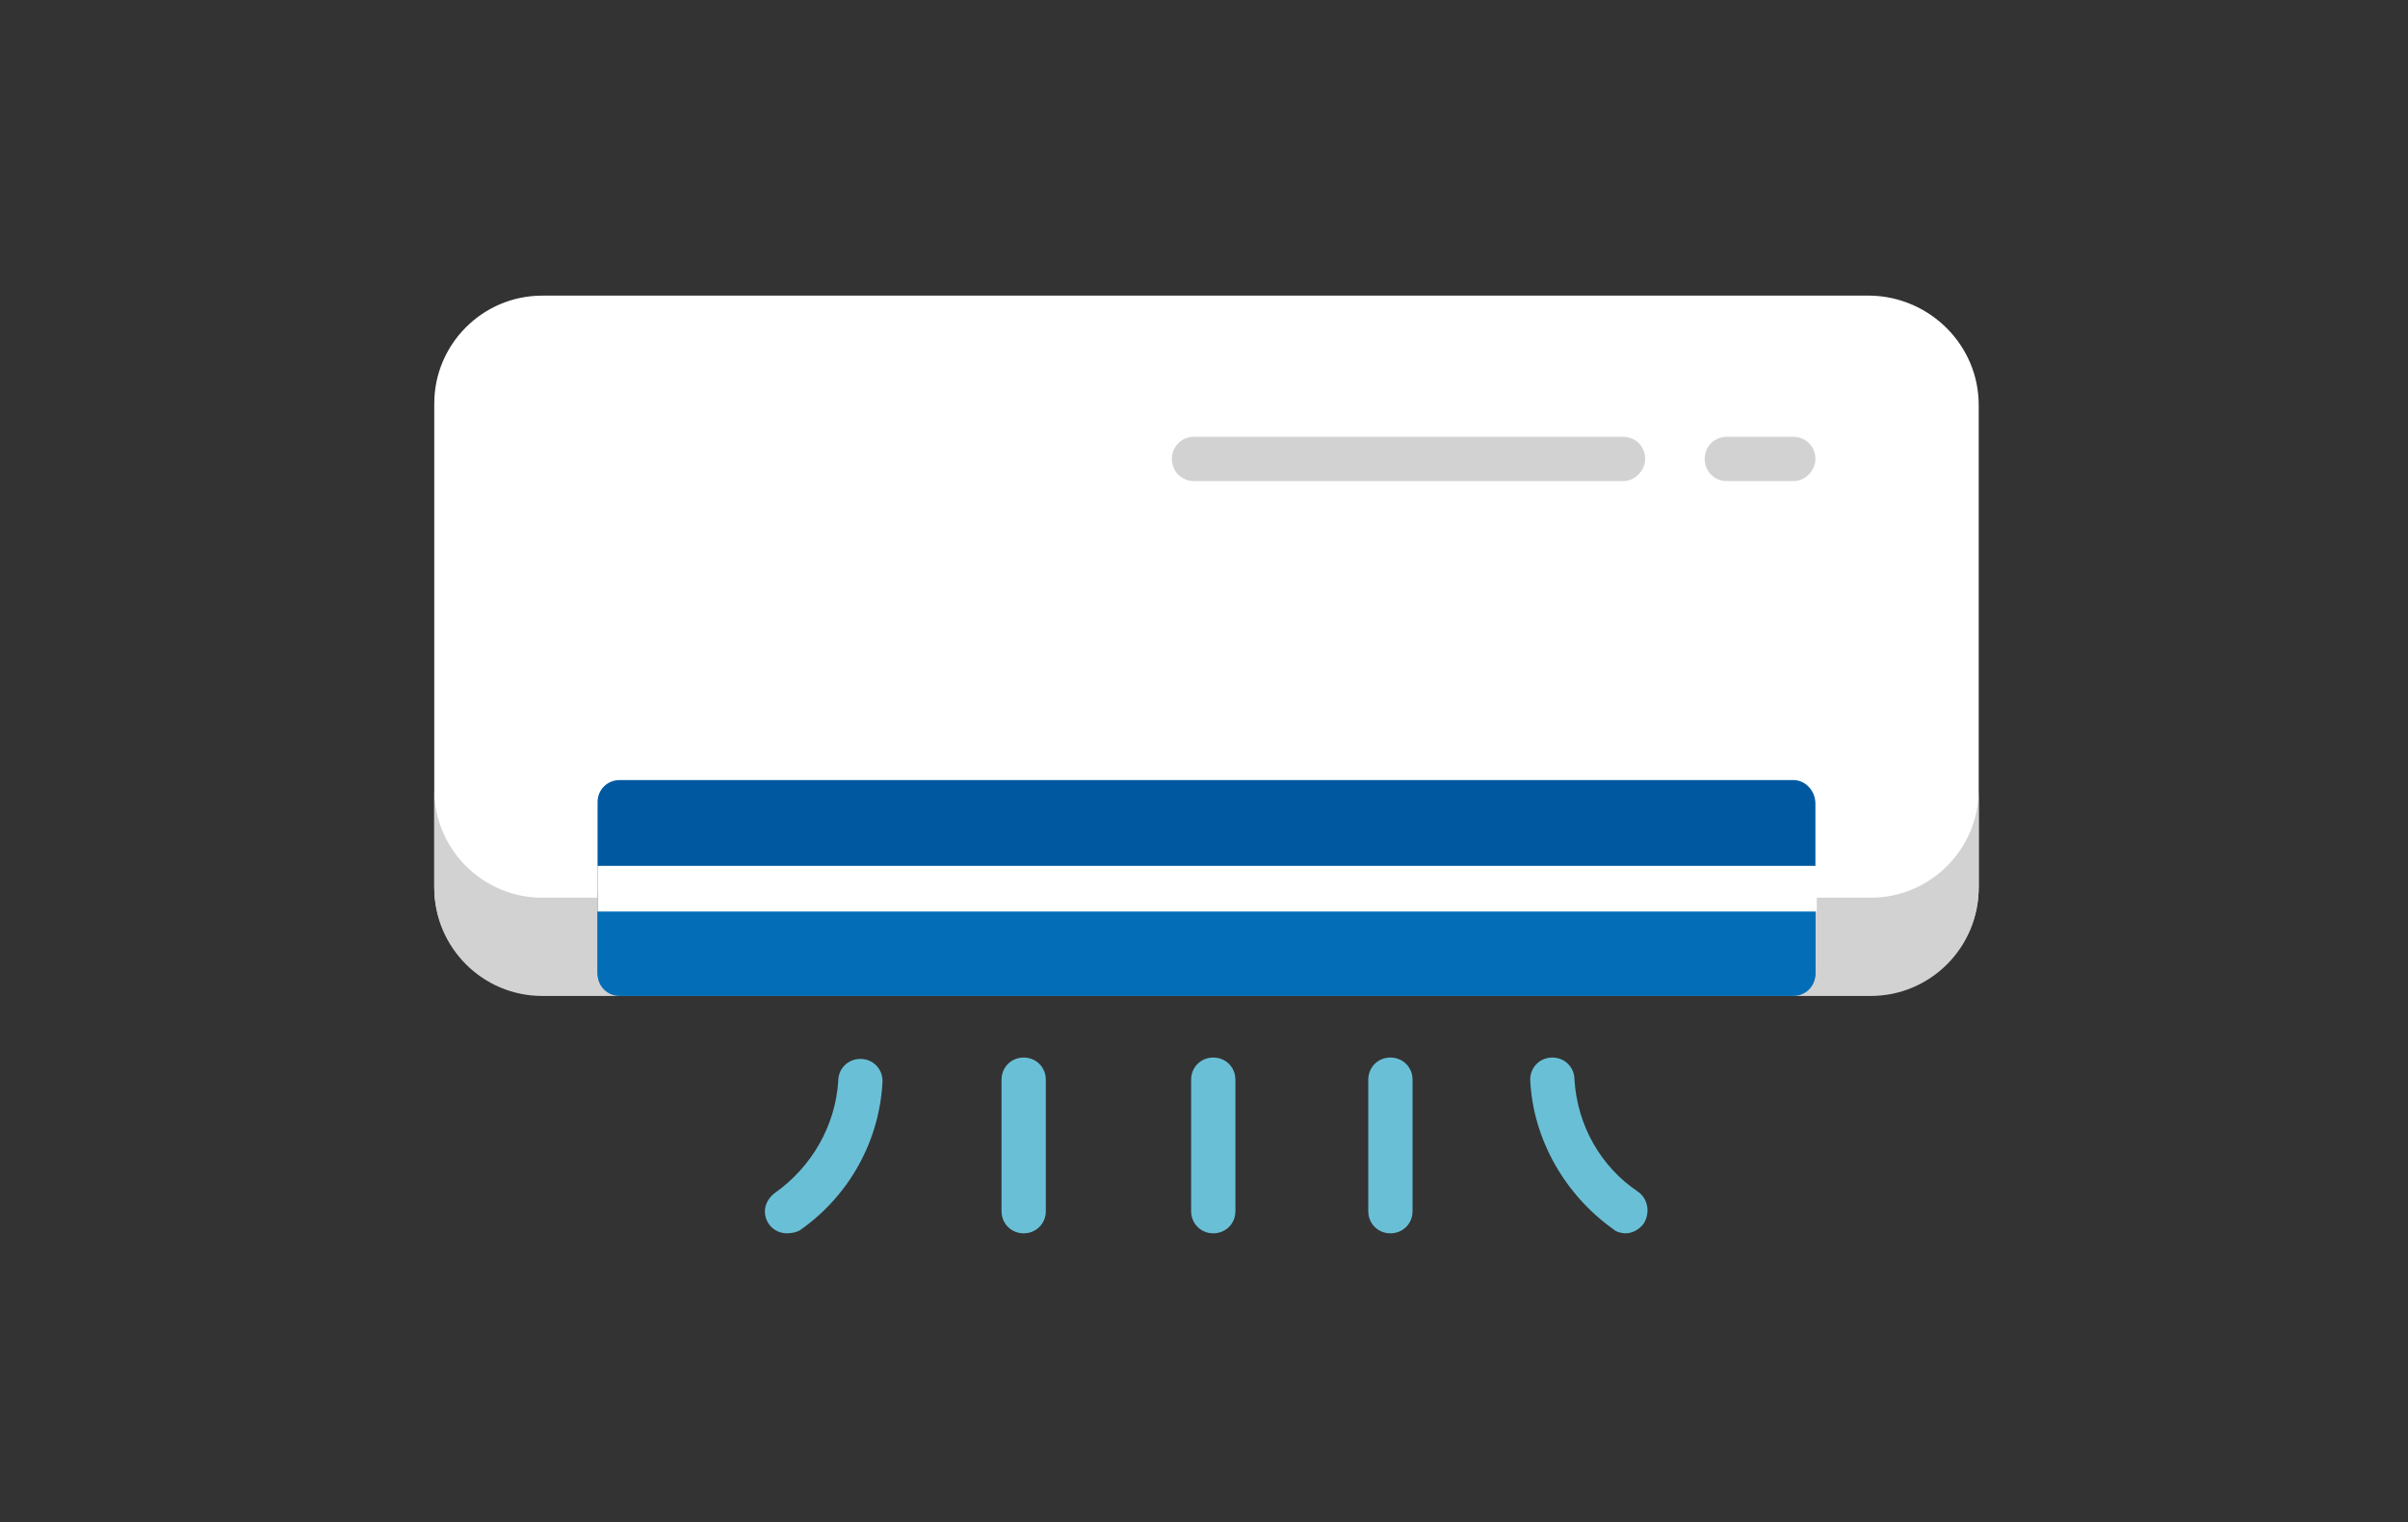
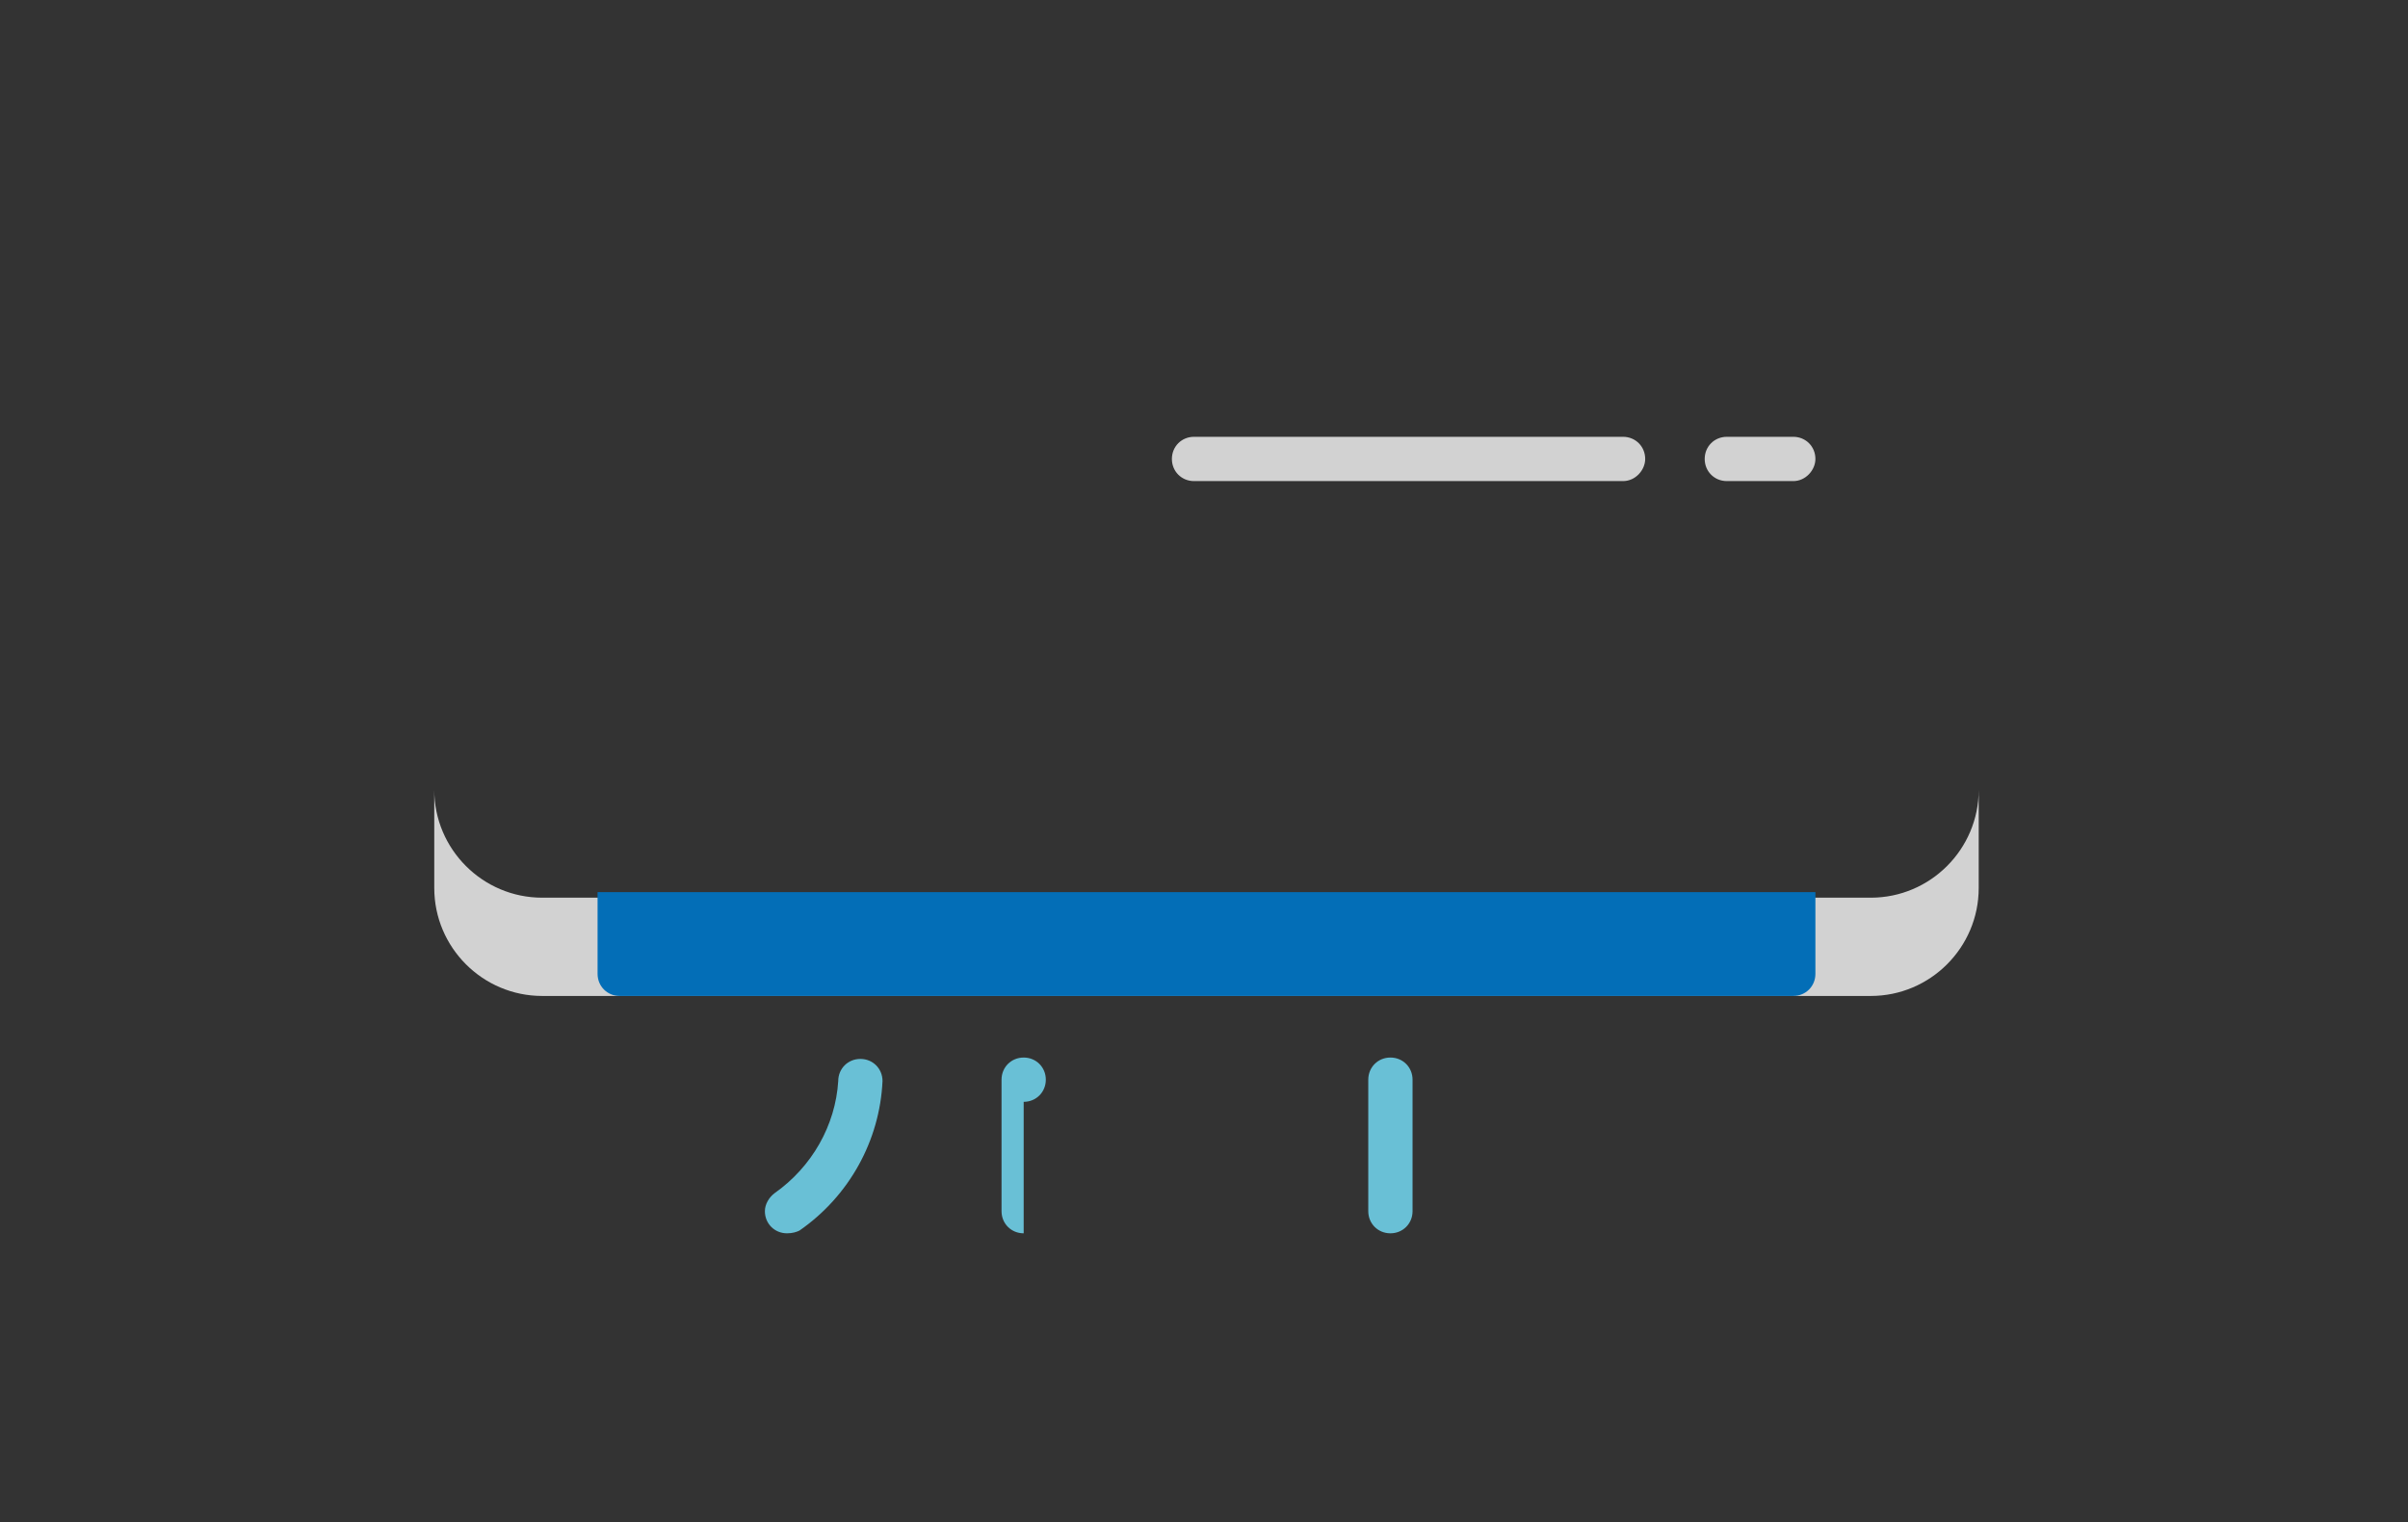
<svg xmlns="http://www.w3.org/2000/svg" id="air-conditioner" version="1.1" viewBox="0 0 174 110">
  <rect x="0" y="0" width="174" height="110" fill="#333333" stroke="none" />
  <defs>
    <style>
      .st0 {
        fill: #d2d2d2;
      }

      .st1 {
        fill: #0059a0;
      }

      .st2 {
        fill: #fff;
      }

      .st3 {
        fill: #69c0d6;
      }

      .st4 {
        fill: #036eb7;
      }
    </style>
  </defs>
-   <path id="_パス_137928" data-name="パス_137928" class="st2" d="M135.18,21.36H39.18c-4.3,0-7.8,3.5-7.8,7.8v34.9c0,4.3,3.5,7.8,7.8,7.8h96c4.3,0,7.8-3.5,7.8-7.8V29.26c0-4.3-3.5-7.8-7.8-7.9Z" />
  <path id="_パス_137929" data-name="パス_137929" class="st0" d="M135.18,64.86H39.18c-4.3,0-7.8-3.5-7.8-7.8v7.1c0,4.3,3.5,7.8,7.8,7.8h96c4.3,0,7.8-3.5,7.8-7.8v-7.1c0,4.3-3.5,7.8-7.8,7.8Z" />
-   <path id="_パス_137930" data-name="パス_137930" class="st1" d="M129.58,56.36H44.78c-.9,0-1.6.7-1.6,1.6h0v12.3c0,.9.7,1.6,1.6,1.6h84.8c.9,0,1.6-.7,1.6-1.6h0v-12.2c0-.9-.7-1.7-1.6-1.7h0Z" />
  <path id="_パス_137931" data-name="パス_137931" class="st4" d="M43.18,64.46v5.9c0,.9.7,1.6,1.6,1.6h84.8c.9,0,1.6-.7,1.6-1.6h0v-5.9H43.18Z" />
-   <rect id="_長方形_26917" data-name="長方形_26917" class="st2" x="43.18" y="62.56" width="88.1" height="3.3" />
  <path id="_パス_137932" data-name="パス_137932" class="st0" d="M129.58,34.76h-4.8c-.9,0-1.6-.7-1.6-1.6s.7-1.6,1.6-1.6h4.8c.9,0,1.6.7,1.6,1.6,0,.8-.7,1.6-1.6,1.6h0Z" />
  <path id="_パス_137933" data-name="パス_137933" class="st0" d="M117.28,34.76h-31c-.9,0-1.6-.7-1.6-1.6s.7-1.6,1.6-1.6h31c.9,0,1.6.7,1.6,1.6,0,.8-.7,1.6-1.6,1.6h0Z" />
  <g id="_グループ_57093" data-name="グループ_57093">
    <path id="_パス_137934" data-name="パス_137934" class="st3" d="M56.87,89.11c-.9,0-1.6-.7-1.6-1.6,0-.5.3-1,.7-1.3,2.7-1.9,4.4-4.9,4.6-8.1,0-.9.7-1.6,1.6-1.6s1.6.7,1.6,1.6c-.2,4.3-2.4,8.3-6,10.8-.2.1-.5.2-.9.2Z" />
-     <path id="_パス_137935" data-name="パス_137935" class="st3" d="M73.97,89.11c-.9,0-1.6-.7-1.6-1.6h0v-9.5c0-.9.7-1.6,1.6-1.6s1.6.7,1.6,1.6v9.5c0,.9-.7,1.6-1.6,1.6h0Z" />
-     <path id="_パス_137936" data-name="パス_137936" class="st3" d="M87.67,89.11c-.9,0-1.6-.7-1.6-1.6h0v-9.5c0-.9.7-1.6,1.6-1.6s1.6.7,1.6,1.6v9.5c0,.9-.7,1.6-1.6,1.6h0Z" />
-     <path id="_パス_137937" data-name="パス_137937" class="st3" d="M117.47,89.11c-.3,0-.7-.1-.9-.3-3.5-2.5-5.8-6.5-6-10.8,0-.9.7-1.6,1.6-1.6s1.6.7,1.6,1.6c.2,3.3,1.9,6.3,4.6,8.1.7.5.9,1.5.4,2.3-.3.4-.8.7-1.3.7h0ZM113.77,78.01" />
+     <path id="_パス_137935" data-name="パス_137935" class="st3" d="M73.97,89.11c-.9,0-1.6-.7-1.6-1.6h0v-9.5c0-.9.7-1.6,1.6-1.6s1.6.7,1.6,1.6c0,.9-.7,1.6-1.6,1.6h0Z" />
    <path id="_パス_137938" data-name="パス_137938" class="st3" d="M100.47,89.11c-.9,0-1.6-.7-1.6-1.6h0v-9.5c0-.9.7-1.6,1.6-1.6s1.6.7,1.6,1.6h0v9.5c0,.9-.7,1.6-1.6,1.6h0Z" />
  </g>
</svg>